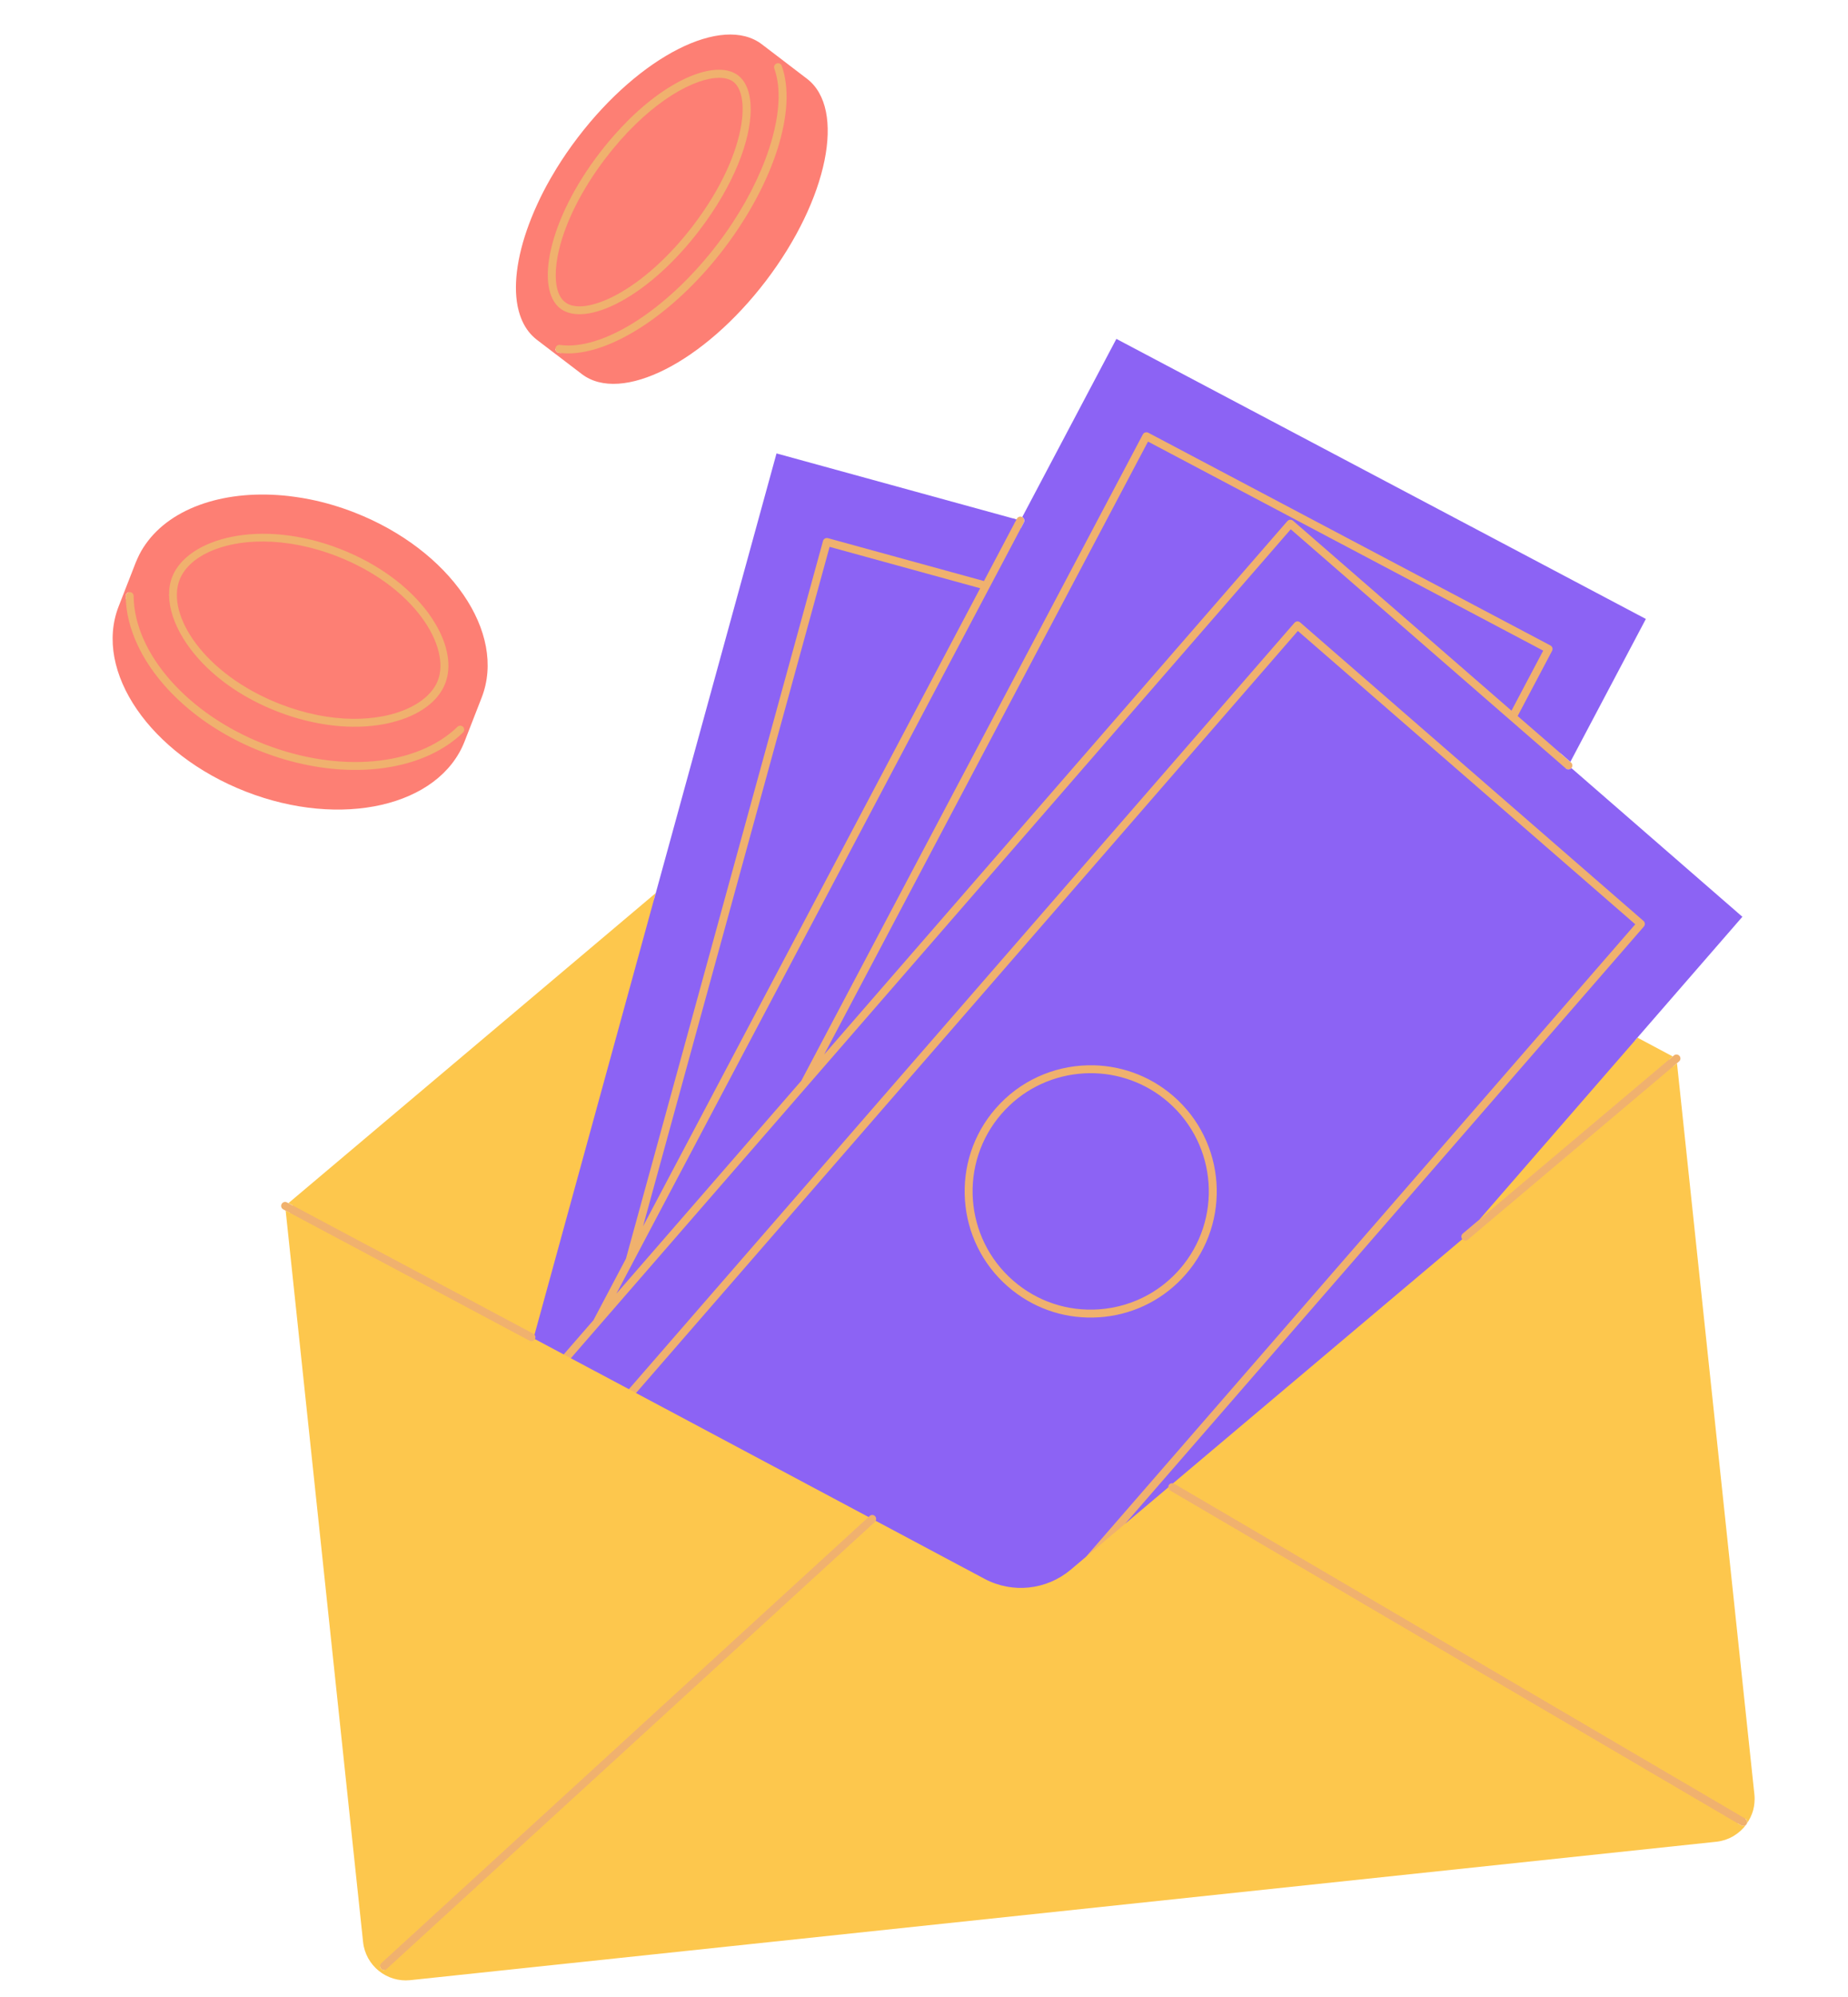
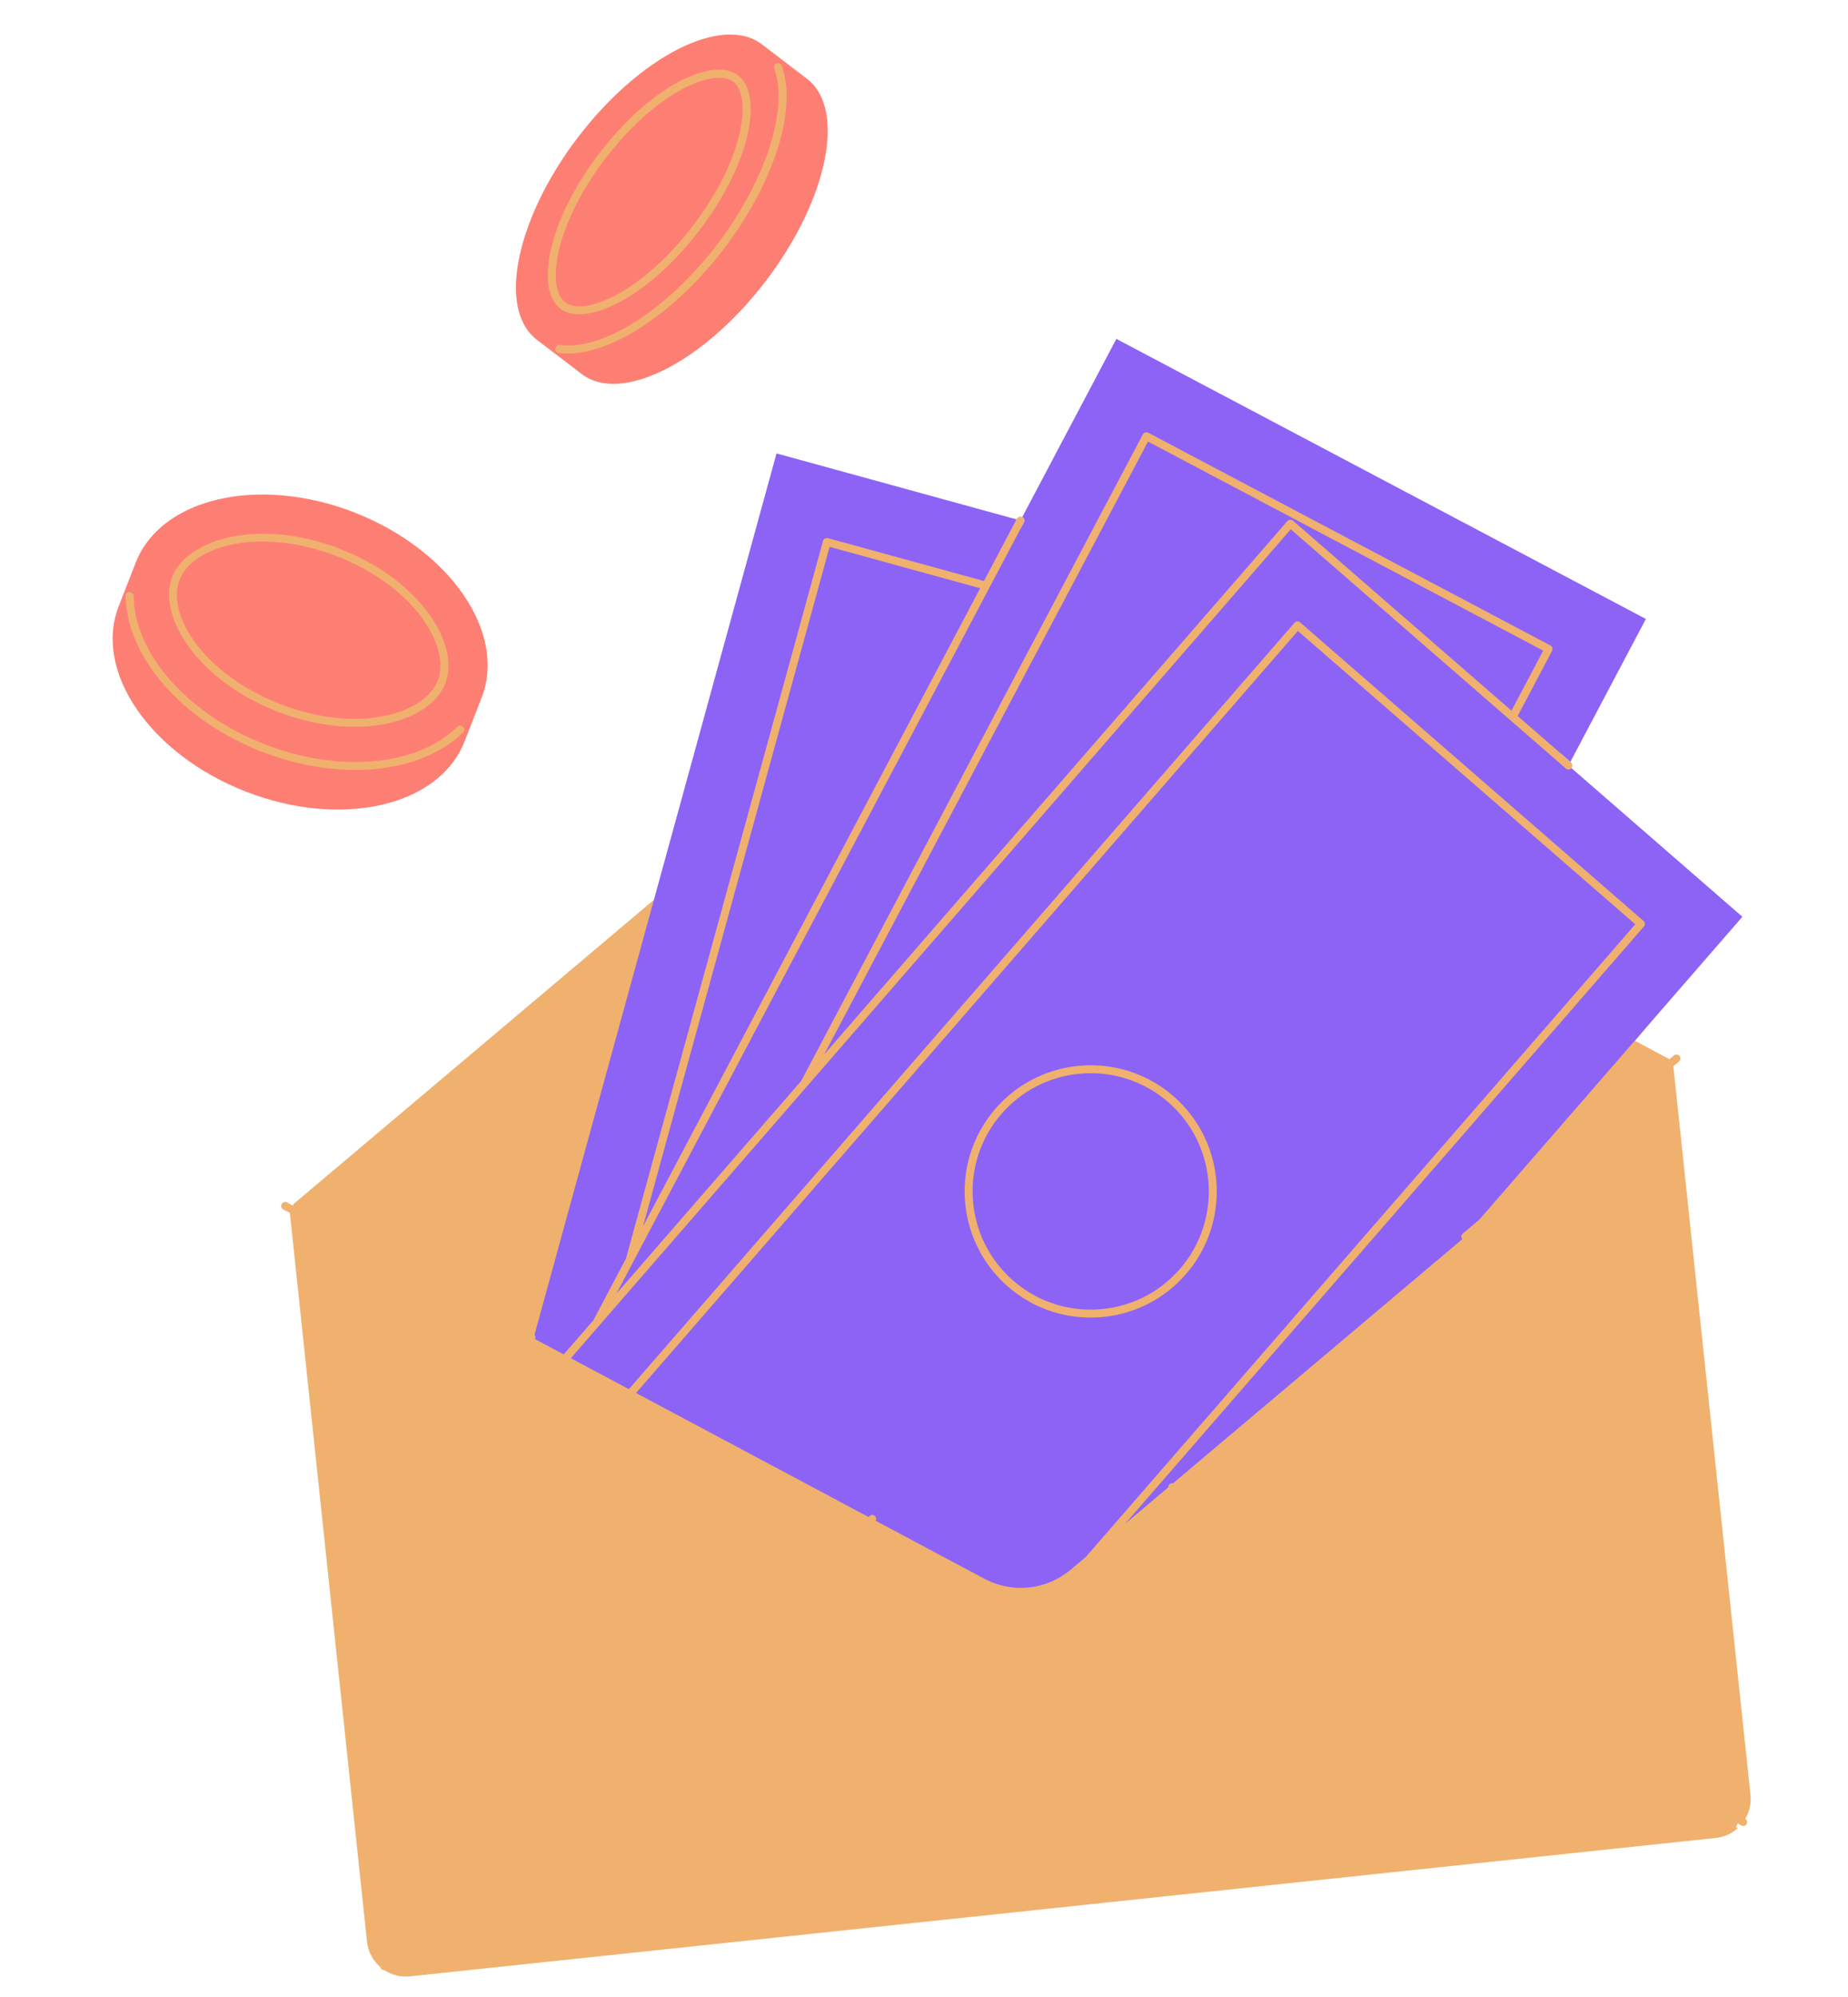
<svg xmlns="http://www.w3.org/2000/svg" width="1000" zoomAndPan="magnify" viewBox="0 0 750 810" height="1080" preserveAspectRatio="xMidYMid meet" version="1.0">
  <defs>
    <clipPath id="c54cd63836">
      <path d="M 115 362 L 712.5 362 L 712.5 804 L 115 804 Z M 115 362 " clip-rule="nonzero" />
    </clipPath>
  </defs>
-   <path fill="#f0b16e" d="M 137.09 326.766 C 125.113 326.766 112.402 324.277 100.332 319.574 C 62.449 304.809 39.723 272.047 49.66 246.543 L 51.086 242.898 C 51.07 242.531 51.039 242.145 51.039 241.773 C 51.039 241.086 51.488 240.492 52.113 240.266 L 56.594 228.789 C 56.801 228.242 57.043 227.715 57.297 227.184 C 57.797 226.078 58.262 225.129 58.758 224.281 C 59.207 223.508 59.723 222.691 60.363 221.773 C 69 209.336 85.855 202.207 106.574 202.207 C 110.043 202.207 113.59 202.418 117.152 202.82 C 118.07 202.93 118.984 203.059 119.914 203.188 C 122.098 203.508 123.879 203.812 125.484 204.137 C 131.457 205.34 137.457 207.105 143.363 209.398 C 161.824 216.605 177.25 228.242 186.801 242.16 C 196.238 255.883 198.789 270.188 194.023 282.418 L 187.105 300.168 C 180.652 316.574 161.504 326.766 137.09 326.766 Z M 211.809 124.57 C 212.594 128.148 213.973 131.199 215.883 133.59 C 216.285 134.07 216.703 134.555 217.137 135.004 C 217.746 135.613 218.277 136.078 218.789 136.48 L 225.418 141.535 C 225.434 142.305 225.98 142.965 226.766 143.078 C 227.023 143.109 227.297 143.125 227.555 143.156 L 237.105 150.43 C 240.266 152.836 244.262 154.07 248.98 154.07 C 266.445 154.07 290.781 137.539 309.559 112.949 C 334.199 80.621 341.805 44.844 326.543 33.191 L 308.242 19.227 C 305.082 16.816 301.086 15.582 296.363 15.582 C 278.902 15.582 254.566 32.113 235.789 56.703 C 232.723 60.719 229.848 64.891 227.266 69.098 C 226.445 70.43 225.66 71.762 224.906 73.078 C 223.719 75.148 222.801 76.832 222 78.391 C 221.199 79.93 220.426 81.535 219.609 83.316 C 218.758 85.133 217.938 87.027 217.168 88.969 C 211.824 102.305 209.867 114.699 211.68 123.879 C 211.695 124.121 211.727 124.312 211.809 124.57 Z M 710.422 728.047 L 679.121 432.496 L 680.598 431.242 L 681.434 430.539 C 682.109 429.961 682.188 428.949 681.609 428.289 C 681.031 427.617 680.02 427.52 679.348 428.098 L 678.848 428.516 L 677.531 429.621 L 677.453 429.688 L 677.227 429.445 L 663.617 422.207 L 662.254 421.051 L 704.852 372.031 L 636.668 312.77 L 636.73 313.699 L 636.508 313.699 C 635.719 313.699 634.98 313.43 634.402 312.914 L 635.461 311.711 C 635.625 311.855 635.816 311.949 636.023 312.016 C 636.219 312.078 636.426 312.094 636.617 312.094 C 636.617 312.094 636.633 312.094 636.633 312.094 C 637.051 312.062 637.438 311.887 637.742 311.551 C 638.32 310.875 638.254 309.863 637.582 309.285 L 637.293 309.047 L 633.297 305.562 L 633.055 303.188 L 636.859 306.492 L 665.801 251.742 L 453.746 139.625 L 416.863 209.434 C 417.117 209.848 417.262 210.332 417.312 210.859 L 417.344 211.613 L 414.438 214.52 L 414.391 214.039 L 415.527 211.902 C 415.672 211.613 415.707 211.309 415.672 211.02 C 415.656 210.781 415.562 210.555 415.449 210.332 C 415.434 210.316 415.434 210.281 415.418 210.25 C 415.273 210.043 415.098 209.848 414.855 209.723 C 414.07 209.305 413.105 209.609 412.688 210.395 L 412.527 210.715 L 412.48 210.797 L 411.02 210.172 L 411.934 211.855 L 411.789 212.129 L 316.27 185.887 L 267.586 363.012 L 267.266 363.379 L 205.965 415.113 L 119.078 488.402 L 118.918 489.027 L 118.551 488.836 L 117.023 488.016 L 116.465 487.711 C 115.676 487.293 114.715 487.582 114.297 488.371 C 113.879 489.141 114.168 490.121 114.953 490.535 L 115.918 491.051 L 117.637 491.965 L 148.934 787.516 C 149.367 791.656 151.375 795.27 154.312 797.82 C 154.375 798.078 154.473 798.336 154.664 798.559 C 155.004 798.93 155.484 799.09 155.949 799.074 C 158.453 800.727 161.453 801.707 164.664 801.707 C 165.227 801.707 165.789 801.672 166.352 801.625 L 696.328 745.492 C 696.891 745.43 697.453 745.348 698.109 745.203 C 698.238 745.156 698.383 745.125 698.434 745.125 L 698.738 745.043 C 699.027 744.98 699.316 744.898 699.602 744.805 C 699.602 744.805 700.02 744.645 700.086 744.629 C 700.453 744.5 700.824 744.355 701.176 744.195 C 701.305 744.145 701.402 744.082 701.562 744.016 C 701.93 743.84 702.285 743.664 702.574 743.488 L 702.926 743.262 C 703.297 743.039 703.68 742.781 704.016 742.523 L 704.195 742.379 C 704.562 742.09 704.934 741.801 705.27 741.496 L 704.5 741.047 L 705.285 739.602 L 706.664 740.422 C 706.973 740.598 707.324 740.664 707.645 740.629 C 708.125 740.582 708.559 740.324 708.832 739.891 C 708.832 739.875 708.848 739.875 708.863 739.859 L 708.863 739.844 C 708.883 739.812 708.883 739.781 708.898 739.746 C 709.25 739.027 709.008 738.145 708.32 737.711 L 708.336 737.691 C 708.559 737.324 708.738 736.953 708.93 736.57 L 709.008 736.395 C 709.188 736.023 709.332 735.656 709.523 735.172 C 709.555 735.094 709.586 734.996 709.602 734.965 C 709.73 734.645 709.828 734.324 709.926 734 L 710.035 733.535 C 710.117 733.23 710.18 732.926 710.23 732.668 L 710.438 731.113 C 710.453 730.938 710.453 730.758 710.469 730.598 L 710.484 730.199 C 710.504 730.004 710.52 729.828 710.52 729.621 C 710.504 729.074 710.469 728.559 710.422 728.047 Z M 710.422 728.047 " fill-opacity="1" fill-rule="nonzero" />
+   <path fill="#f0b16e" d="M 137.09 326.766 C 125.113 326.766 112.402 324.277 100.332 319.574 C 62.449 304.809 39.723 272.047 49.66 246.543 L 51.086 242.898 C 51.07 242.531 51.039 242.145 51.039 241.773 C 51.039 241.086 51.488 240.492 52.113 240.266 L 56.594 228.789 C 56.801 228.242 57.043 227.715 57.297 227.184 C 57.797 226.078 58.262 225.129 58.758 224.281 C 59.207 223.508 59.723 222.691 60.363 221.773 C 69 209.336 85.855 202.207 106.574 202.207 C 110.043 202.207 113.59 202.418 117.152 202.82 C 118.07 202.93 118.984 203.059 119.914 203.188 C 122.098 203.508 123.879 203.812 125.484 204.137 C 131.457 205.34 137.457 207.105 143.363 209.398 C 161.824 216.605 177.25 228.242 186.801 242.16 C 196.238 255.883 198.789 270.188 194.023 282.418 L 187.105 300.168 C 180.652 316.574 161.504 326.766 137.09 326.766 Z M 211.809 124.57 C 212.594 128.148 213.973 131.199 215.883 133.59 C 216.285 134.07 216.703 134.555 217.137 135.004 C 217.746 135.613 218.277 136.078 218.789 136.48 L 225.418 141.535 C 225.434 142.305 225.98 142.965 226.766 143.078 C 227.023 143.109 227.297 143.125 227.555 143.156 L 237.105 150.43 C 240.266 152.836 244.262 154.07 248.98 154.07 C 266.445 154.07 290.781 137.539 309.559 112.949 C 334.199 80.621 341.805 44.844 326.543 33.191 L 308.242 19.227 C 305.082 16.816 301.086 15.582 296.363 15.582 C 278.902 15.582 254.566 32.113 235.789 56.703 C 232.723 60.719 229.848 64.891 227.266 69.098 C 226.445 70.43 225.66 71.762 224.906 73.078 C 223.719 75.148 222.801 76.832 222 78.391 C 221.199 79.93 220.426 81.535 219.609 83.316 C 218.758 85.133 217.938 87.027 217.168 88.969 C 211.824 102.305 209.867 114.699 211.68 123.879 C 211.695 124.121 211.727 124.312 211.809 124.57 Z M 710.422 728.047 L 679.121 432.496 L 680.598 431.242 L 681.434 430.539 C 682.109 429.961 682.188 428.949 681.609 428.289 C 681.031 427.617 680.02 427.52 679.348 428.098 L 678.848 428.516 L 677.531 429.621 L 677.453 429.688 L 677.227 429.445 L 663.617 422.207 L 704.852 372.031 L 636.668 312.77 L 636.73 313.699 L 636.508 313.699 C 635.719 313.699 634.98 313.43 634.402 312.914 L 635.461 311.711 C 635.625 311.855 635.816 311.949 636.023 312.016 C 636.219 312.078 636.426 312.094 636.617 312.094 C 636.617 312.094 636.633 312.094 636.633 312.094 C 637.051 312.062 637.438 311.887 637.742 311.551 C 638.32 310.875 638.254 309.863 637.582 309.285 L 637.293 309.047 L 633.297 305.562 L 633.055 303.188 L 636.859 306.492 L 665.801 251.742 L 453.746 139.625 L 416.863 209.434 C 417.117 209.848 417.262 210.332 417.312 210.859 L 417.344 211.613 L 414.438 214.52 L 414.391 214.039 L 415.527 211.902 C 415.672 211.613 415.707 211.309 415.672 211.02 C 415.656 210.781 415.562 210.555 415.449 210.332 C 415.434 210.316 415.434 210.281 415.418 210.25 C 415.273 210.043 415.098 209.848 414.855 209.723 C 414.07 209.305 413.105 209.609 412.688 210.395 L 412.527 210.715 L 412.48 210.797 L 411.02 210.172 L 411.934 211.855 L 411.789 212.129 L 316.27 185.887 L 267.586 363.012 L 267.266 363.379 L 205.965 415.113 L 119.078 488.402 L 118.918 489.027 L 118.551 488.836 L 117.023 488.016 L 116.465 487.711 C 115.676 487.293 114.715 487.582 114.297 488.371 C 113.879 489.141 114.168 490.121 114.953 490.535 L 115.918 491.051 L 117.637 491.965 L 148.934 787.516 C 149.367 791.656 151.375 795.27 154.312 797.82 C 154.375 798.078 154.473 798.336 154.664 798.559 C 155.004 798.93 155.484 799.09 155.949 799.074 C 158.453 800.727 161.453 801.707 164.664 801.707 C 165.227 801.707 165.789 801.672 166.352 801.625 L 696.328 745.492 C 696.891 745.43 697.453 745.348 698.109 745.203 C 698.238 745.156 698.383 745.125 698.434 745.125 L 698.738 745.043 C 699.027 744.98 699.316 744.898 699.602 744.805 C 699.602 744.805 700.02 744.645 700.086 744.629 C 700.453 744.5 700.824 744.355 701.176 744.195 C 701.305 744.145 701.402 744.082 701.562 744.016 C 701.93 743.84 702.285 743.664 702.574 743.488 L 702.926 743.262 C 703.297 743.039 703.68 742.781 704.016 742.523 L 704.195 742.379 C 704.562 742.09 704.934 741.801 705.27 741.496 L 704.5 741.047 L 705.285 739.602 L 706.664 740.422 C 706.973 740.598 707.324 740.664 707.645 740.629 C 708.125 740.582 708.559 740.324 708.832 739.891 C 708.832 739.875 708.848 739.875 708.863 739.859 L 708.863 739.844 C 708.883 739.812 708.883 739.781 708.898 739.746 C 709.25 739.027 709.008 738.145 708.32 737.711 L 708.336 737.691 C 708.559 737.324 708.738 736.953 708.93 736.57 L 709.008 736.395 C 709.188 736.023 709.332 735.656 709.523 735.172 C 709.555 735.094 709.586 734.996 709.602 734.965 C 709.73 734.645 709.828 734.324 709.926 734 L 710.035 733.535 C 710.117 733.23 710.18 732.926 710.23 732.668 L 710.438 731.113 C 710.453 730.938 710.453 730.758 710.469 730.598 L 710.484 730.199 C 710.504 730.004 710.52 729.828 710.52 729.621 C 710.504 729.074 710.469 728.559 710.422 728.047 Z M 710.422 728.047 " fill-opacity="1" fill-rule="nonzero" />
  <g clip-path="url(#c54cd63836)">
-     <path fill="#fdc74d" d="M 707.645 740.613 C 708.125 740.566 708.559 740.309 708.832 739.875 C 708.48 740.359 708.109 740.824 707.727 741.258 C 707.711 741.273 707.691 741.289 707.676 741.305 C 707.293 741.723 706.906 742.125 706.488 742.508 C 706.441 742.539 706.41 742.574 706.379 742.605 C 705.992 742.957 705.574 743.293 705.156 743.617 C 705.094 743.664 705.027 743.711 704.965 743.762 C 704.578 744.051 704.16 744.32 703.746 744.578 C 703.648 744.645 703.535 744.707 703.441 744.773 C 703.039 745.012 702.637 745.223 702.219 745.414 C 702.09 745.477 701.961 745.543 701.82 745.605 C 701.418 745.781 701.016 745.941 700.598 746.086 C 700.438 746.137 700.277 746.215 700.117 746.266 C 699.699 746.41 699.266 746.504 698.832 746.617 C 698.656 746.648 698.496 746.715 698.336 746.746 C 697.742 746.875 697.133 746.969 696.504 747.035 L 166.527 803.164 C 156.945 804.176 148.355 797.242 147.348 787.66 L 115.934 491.035 L 214.953 543.828 C 215.242 543.988 215.562 544.035 215.867 544.004 C 216.383 543.953 216.863 543.648 217.121 543.168 L 228.773 549.379 L 228.758 549.395 L 230.523 550.312 L 231.68 550.922 L 255.227 563.473 L 258.133 565.016 L 352.496 615.301 L 154.762 796.266 C 154.121 796.859 154.07 797.867 154.664 798.527 C 155.02 798.914 155.516 799.09 156.012 799.039 C 156.352 798.992 156.672 798.863 156.93 798.625 L 355.082 617.293 C 355.227 617.164 355.32 617.02 355.402 616.859 L 399.559 640.391 C 410.875 646.426 424.742 644.949 434.551 636.684 L 440.73 631.465 L 456.652 618.031 L 474.148 603.266 C 474.18 603.793 474.438 604.293 474.918 604.582 L 706.648 740.406 C 706.973 740.582 707.309 740.645 707.645 740.613 Z M 216.461 540.969 C 216.656 541.066 216.801 541.211 216.93 541.355 L 234.746 476.492 L 266.141 362.223 L 204.938 413.875 L 117.059 488 L 118.582 488.82 Z M 712.012 727.871 L 680.598 431.242 L 595.719 502.832 C 595.465 503.039 595.156 503.168 594.852 503.199 C 594.852 503.199 594.852 503.199 594.836 503.199 C 594.324 503.25 593.793 503.055 593.441 502.641 L 476.059 601.645 C 476.219 601.676 476.379 601.723 476.523 601.805 L 708.285 737.629 C 709.008 738.062 709.25 738.961 708.898 739.699 C 709.152 739.332 709.41 738.945 709.652 738.543 C 709.668 738.512 709.684 738.496 709.699 738.465 C 709.941 738.062 710.148 737.645 710.359 737.227 C 710.391 737.164 710.422 737.098 710.453 737.035 C 710.648 736.633 710.809 736.234 710.969 735.832 C 711.016 735.719 711.047 735.605 711.098 735.492 C 711.242 735.125 711.352 734.754 711.465 734.371 C 711.512 734.195 711.547 734.035 711.594 733.855 C 711.672 733.52 711.754 733.184 711.816 732.828 C 711.852 732.59 711.883 732.363 711.914 732.125 C 711.945 731.816 711.996 731.531 712.027 731.223 C 712.059 730.902 712.059 730.582 712.074 730.262 C 712.09 730.035 712.105 729.812 712.105 729.57 C 712.105 729.008 712.074 728.449 712.012 727.871 Z M 678.863 428.5 L 664.547 420.875 L 654.867 432.016 L 600.438 494.645 L 677.551 429.605 Z M 678.863 428.5 " fill-opacity="1" fill-rule="nonzero" />
-   </g>
+     </g>
  <path fill="#8c63f4" d="M 240.844 535.48 L 228.773 549.363 L 217.121 543.152 C 217.441 542.559 217.328 541.852 216.93 541.371 L 234.746 476.508 L 266.141 362.238 L 266.141 362.223 L 315.145 183.91 L 412.543 210.668 L 399.332 235.676 L 335.996 218.277 C 335.578 218.18 335.145 218.227 334.777 218.438 C 334.406 218.645 334.133 218.984 334.02 219.398 L 334.004 219.434 C 334.004 219.434 334.004 219.434 334.004 219.449 L 254.039 510.52 Z M 334.488 427.695 L 522.461 211.375 L 522.477 211.359 C 522.59 211.23 522.719 211.148 522.863 211.07 C 522.895 211.055 522.93 211.02 522.961 210.988 C 523.152 210.895 523.359 210.828 523.57 210.812 C 524.004 210.781 524.422 210.926 524.742 211.199 L 613.426 288.258 L 626.297 263.91 L 465.914 179.109 Z M 415.449 210.219 C 415.465 210.25 415.48 210.266 415.496 210.297 C 415.77 210.766 415.836 211.359 415.562 211.871 L 250.152 524.742 L 325.191 438.387 L 463.812 176.207 C 464.02 175.805 464.371 175.531 464.773 175.418 C 465.176 175.293 465.609 175.324 466.012 175.516 L 629.234 261.809 C 630.02 262.223 630.309 263.188 629.91 263.973 L 615.93 290.426 L 635.062 307.039 L 637.324 309.016 L 667.965 251.055 L 453.074 137.457 L 414.887 209.703 C 415.129 209.832 415.305 210.012 415.449 210.219 Z M 260.973 497.406 L 397.793 238.598 L 336.688 221.809 Z M 637.742 311.535 C 637.453 311.871 637.051 312.062 636.633 312.078 C 636.219 312.113 635.801 311.984 635.48 311.695 L 523.844 214.68 L 231.68 550.906 L 255.227 563.457 L 525.367 252.594 C 525.641 252.273 526.059 252.078 526.461 252.047 C 526.891 252.016 527.309 252.16 527.633 252.434 L 667.004 373.539 C 667.324 373.812 667.516 374.215 667.551 374.633 C 667.582 375.062 667.438 375.48 667.164 375.801 L 456.652 618.031 L 474.148 603.266 C 474.133 602.961 474.18 602.672 474.34 602.383 C 474.695 601.77 475.398 601.5 476.059 601.645 L 593.457 502.625 C 593.168 502.285 593.055 501.867 593.086 501.469 C 593.121 501.051 593.312 500.648 593.648 500.359 L 600.422 494.645 L 654.852 432.016 L 664.531 420.875 L 707.133 371.855 Z M 474.117 447.039 C 464.969 439.094 453.652 435.242 442.398 435.289 C 440.793 435.305 439.188 435.383 437.602 435.562 C 425.945 436.797 414.727 442.254 406.461 451.773 C 389.109 471.742 391.242 502.094 411.211 519.445 C 420.875 527.855 433.25 531.98 446.027 531.082 C 453.234 530.57 460.07 528.496 466.188 525.062 C 470.906 522.398 475.191 518.914 478.852 514.711 C 496.203 494.742 494.082 464.391 474.117 447.039 Z M 663.664 374.902 L 440.73 631.449 L 434.551 636.668 C 424.742 644.934 410.875 646.41 399.559 640.375 L 355.402 616.844 C 355.707 616.266 355.66 615.527 355.176 615.012 C 355.031 614.852 354.855 614.727 354.664 614.629 C 354.277 614.453 353.844 614.438 353.461 614.582 C 353.266 614.645 353.074 614.758 352.914 614.918 L 352.496 615.301 L 258.133 565.016 L 526.73 255.918 Z M 476.234 444.613 C 466.25 435.945 453.828 431.82 441.547 432.094 C 427.617 432.398 413.859 438.34 404.02 449.672 C 385.512 470.969 387.777 503.363 409.078 521.867 C 418.754 530.281 430.953 534.676 443.668 534.406 C 444.52 534.387 445.367 534.355 446.234 534.293 C 446.859 534.242 447.473 534.195 448.098 534.133 C 461.004 532.766 472.734 526.668 481.293 516.812 C 499.797 495.512 497.535 463.121 476.234 444.613 Z M 476.234 444.613 " fill-opacity="1" fill-rule="nonzero" />
  <path fill="#fd7f74" d="M 171.148 250.441 C 177.922 259.609 180.363 269.191 177.684 276.059 C 175.004 282.93 166.719 288.324 155.531 290.492 C 151.598 291.246 147.426 291.598 143.141 291.566 C 133.672 291.469 123.543 289.43 113.621 285.547 C 82.738 273.492 67.363 249.336 72.883 235.18 C 76.512 225.883 89.656 219.512 107.008 219.641 C 116.094 219.703 126.336 221.551 136.945 225.691 C 151.375 231.324 163.508 240.105 171.148 250.441 Z M 229.383 122.594 C 229.898 122.98 230.457 123.301 231.086 123.559 C 235.371 125.258 242.352 123.832 250.363 119.496 C 260.875 113.801 271.871 103.848 281.309 91.473 C 293.203 75.887 299.223 61.184 300.891 50.285 C 301.086 49.082 301.211 47.91 301.293 46.801 C 301.453 44.57 301.406 42.547 301.18 40.766 C 301.066 39.867 300.891 39.047 300.684 38.277 C 300.363 37.121 299.945 36.109 299.43 35.262 C 298.918 34.41 298.309 33.703 297.617 33.172 C 297.184 32.836 296.688 32.547 296.141 32.324 C 294.504 31.633 292.418 31.406 289.961 31.664 C 279.301 32.805 261.84 43.109 245.676 64.297 C 236.238 76.672 229.543 89.898 226.816 101.551 C 225.035 109.176 225.129 115.5 226.961 119.465 C 227.57 120.781 228.387 121.84 229.383 122.594 Z M 195.469 282.98 L 188.551 300.73 C 178.277 327.086 138.5 336.188 99.738 321.066 C 60.973 305.949 37.875 272.32 48.148 245.965 L 55.066 228.211 C 55.293 227.633 55.551 227.07 55.805 226.512 C 56.27 225.469 56.77 224.457 57.332 223.477 C 57.844 222.578 58.422 221.695 59.016 220.844 C 69.641 205.547 92.113 198.324 117.297 201.215 C 118.23 201.324 119.16 201.453 120.09 201.582 C 121.969 201.855 123.863 202.16 125.758 202.547 C 131.762 203.75 137.844 205.531 143.895 207.891 C 182.66 223.027 205.758 256.637 195.469 282.98 Z M 185.676 294.793 C 169.109 310.828 137.602 313.668 107.25 301.824 C 76.238 289.734 54.441 265.016 54.234 241.727 C 54.215 240.859 53.527 240.172 52.66 240.152 C 52.645 240.152 52.629 240.137 52.613 240.137 C 51.73 240.152 51.023 240.875 51.023 241.758 C 51.023 241.758 51.023 241.773 51.023 241.773 C 51.086 248.406 52.789 255.145 55.871 261.695 C 64.184 279.383 82.578 295.676 106.078 304.824 C 118.645 309.719 131.406 312.176 143.332 312.289 C 150.492 312.352 157.344 311.582 163.668 309.977 C 173.254 307.555 181.598 303.234 187.922 297.105 C 188.34 296.703 188.453 296.125 188.34 295.594 C 188.277 295.32 188.164 295.051 187.957 294.824 C 187.938 294.809 187.922 294.809 187.906 294.793 C 187.281 294.199 186.301 294.184 185.676 294.793 Z M 176.832 253.234 C 175.918 251.664 174.891 250.09 173.734 248.531 C 165.742 237.715 153.094 228.531 138.117 222.691 C 105.469 209.961 75.949 218.438 69.883 234.008 C 66.27 243.25 70.445 256.254 81.262 267.973 C 88.664 275.98 99.176 283.379 112.449 288.547 C 127.426 294.391 142.949 296.203 156.156 293.652 C 157.203 293.445 158.23 293.219 159.223 292.961 C 170.074 290.219 177.828 284.582 180.684 277.23 C 183.332 270.441 181.902 261.887 176.832 253.234 Z M 310.828 113.945 C 285.578 147.023 252.129 163.941 236.125 151.727 L 217.812 137.762 C 217.168 137.266 216.574 136.719 215.996 136.141 C 215.516 135.66 215.066 135.148 214.633 134.617 C 212.531 131.969 211.07 128.695 210.234 124.922 C 210.172 124.684 210.121 124.441 210.074 124.199 C 208.195 114.633 210.203 102.016 215.66 88.406 C 216.414 86.512 217.234 84.602 218.133 82.676 C 218.887 81.023 219.688 79.352 220.555 77.684 C 221.469 75.902 222.465 74.105 223.492 72.305 C 224.262 70.973 225.051 69.625 225.883 68.277 C 228.469 64.09 231.34 59.898 234.504 55.758 C 259.754 22.676 293.203 5.758 309.207 17.973 L 327.504 31.938 C 343.508 44.152 336.027 80.879 310.828 113.945 Z M 227.41 125.148 C 229.594 126.801 232.496 127.57 235.918 127.441 C 236.414 127.426 236.91 127.395 237.426 127.332 C 241.648 126.879 246.574 125.195 251.887 122.305 C 262.801 116.383 274.148 106.125 283.859 93.398 C 298.02 74.844 304.598 56.816 304.664 44.508 C 304.695 38.055 302.945 33.172 299.559 30.59 C 291.582 24.488 273.555 30.574 255.5 48.246 C 255.465 48.277 255.434 48.324 255.387 48.359 C 254.359 49.371 253.316 50.445 252.289 51.535 C 249.207 54.793 246.125 58.391 243.125 62.324 C 233.414 75.051 226.512 88.711 223.684 100.797 C 220.973 112.387 222.336 121.262 227.41 125.148 Z M 317.246 26.688 C 316.941 25.855 316.027 25.422 315.191 25.727 C 315.176 25.727 315.16 25.742 315.145 25.758 C 314.359 26.078 313.957 26.961 314.246 27.781 C 314.984 29.836 315.48 32.082 315.754 34.488 C 317.648 51.406 308.258 76.641 291.18 99 C 272.207 123.863 247.906 140.188 230.586 140.141 C 229.434 140.141 228.309 140.059 227.234 139.898 C 227.234 139.898 227.234 139.898 227.215 139.898 C 226.367 139.785 225.594 140.363 225.434 141.199 C 225.418 141.23 225.402 141.246 225.402 141.277 C 225.273 142.16 225.883 142.965 226.766 143.094 C 227.922 143.254 229.109 143.332 230.332 143.348 C 231.551 143.367 232.785 143.301 234.07 143.156 C 252.031 141.23 275.434 124.953 293.75 100.957 C 314.199 74.152 323.652 44.297 317.246 26.688 Z M 317.246 26.688 " fill-opacity="1" fill-rule="nonzero" />
</svg>